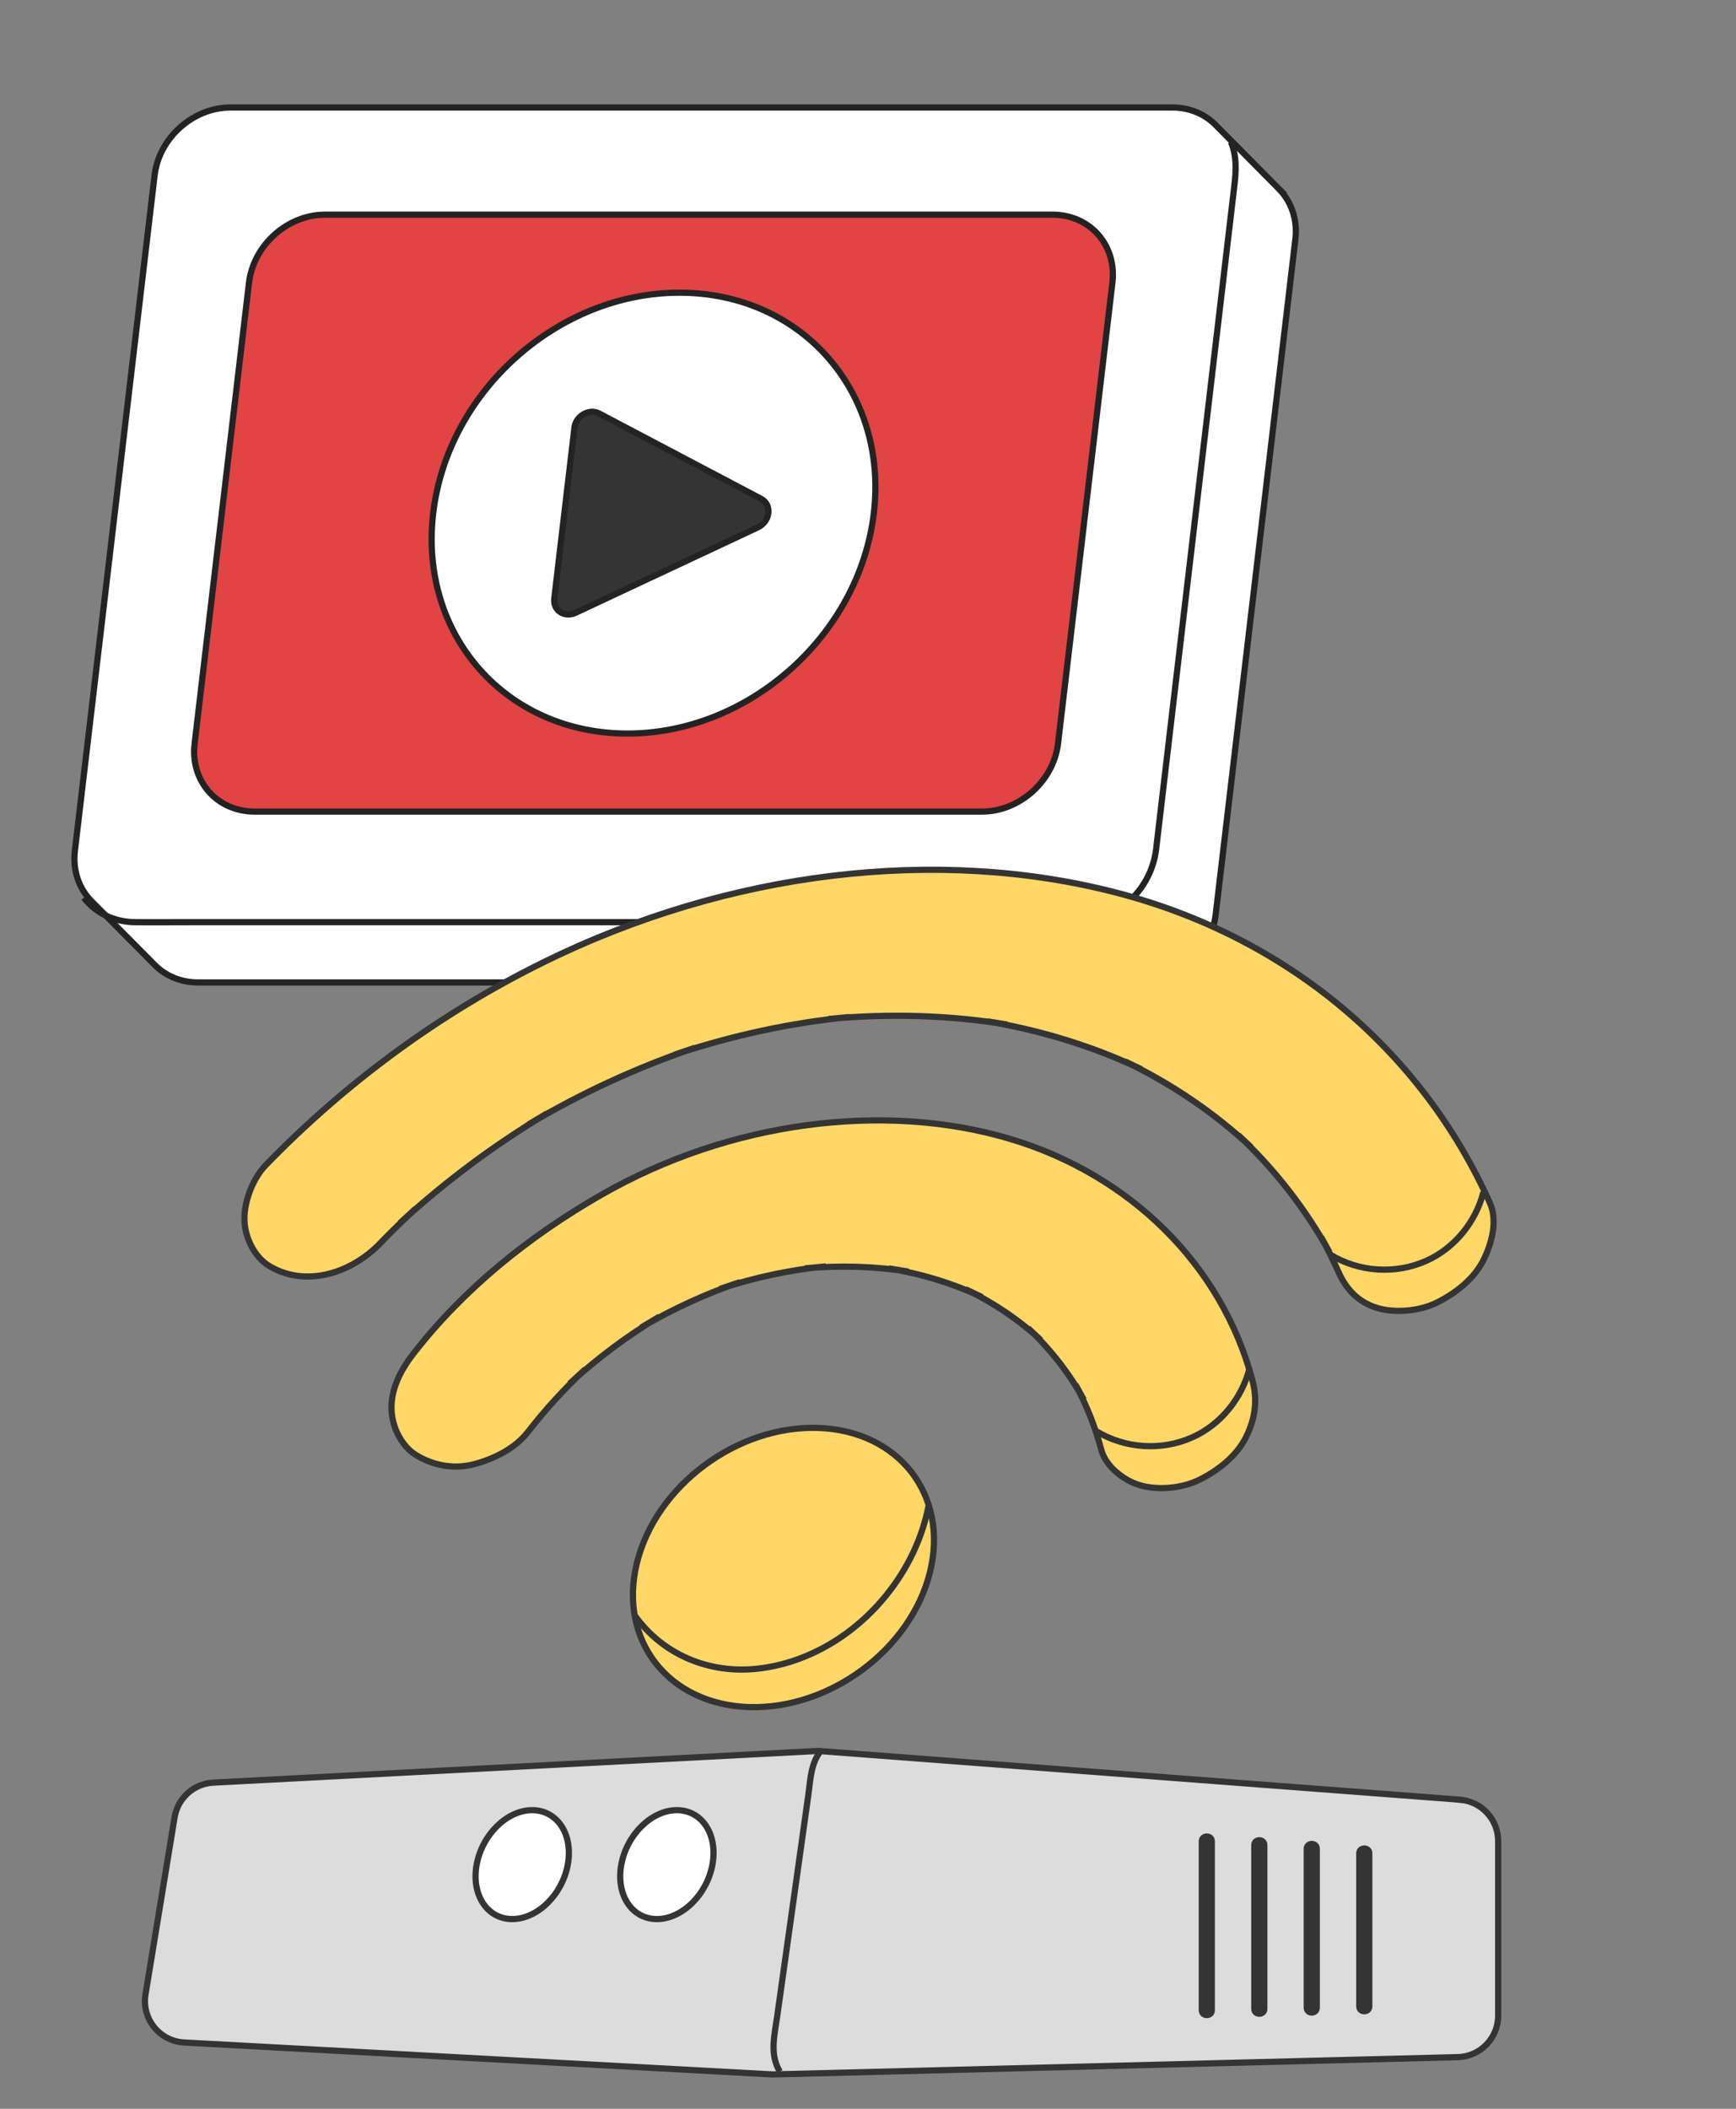
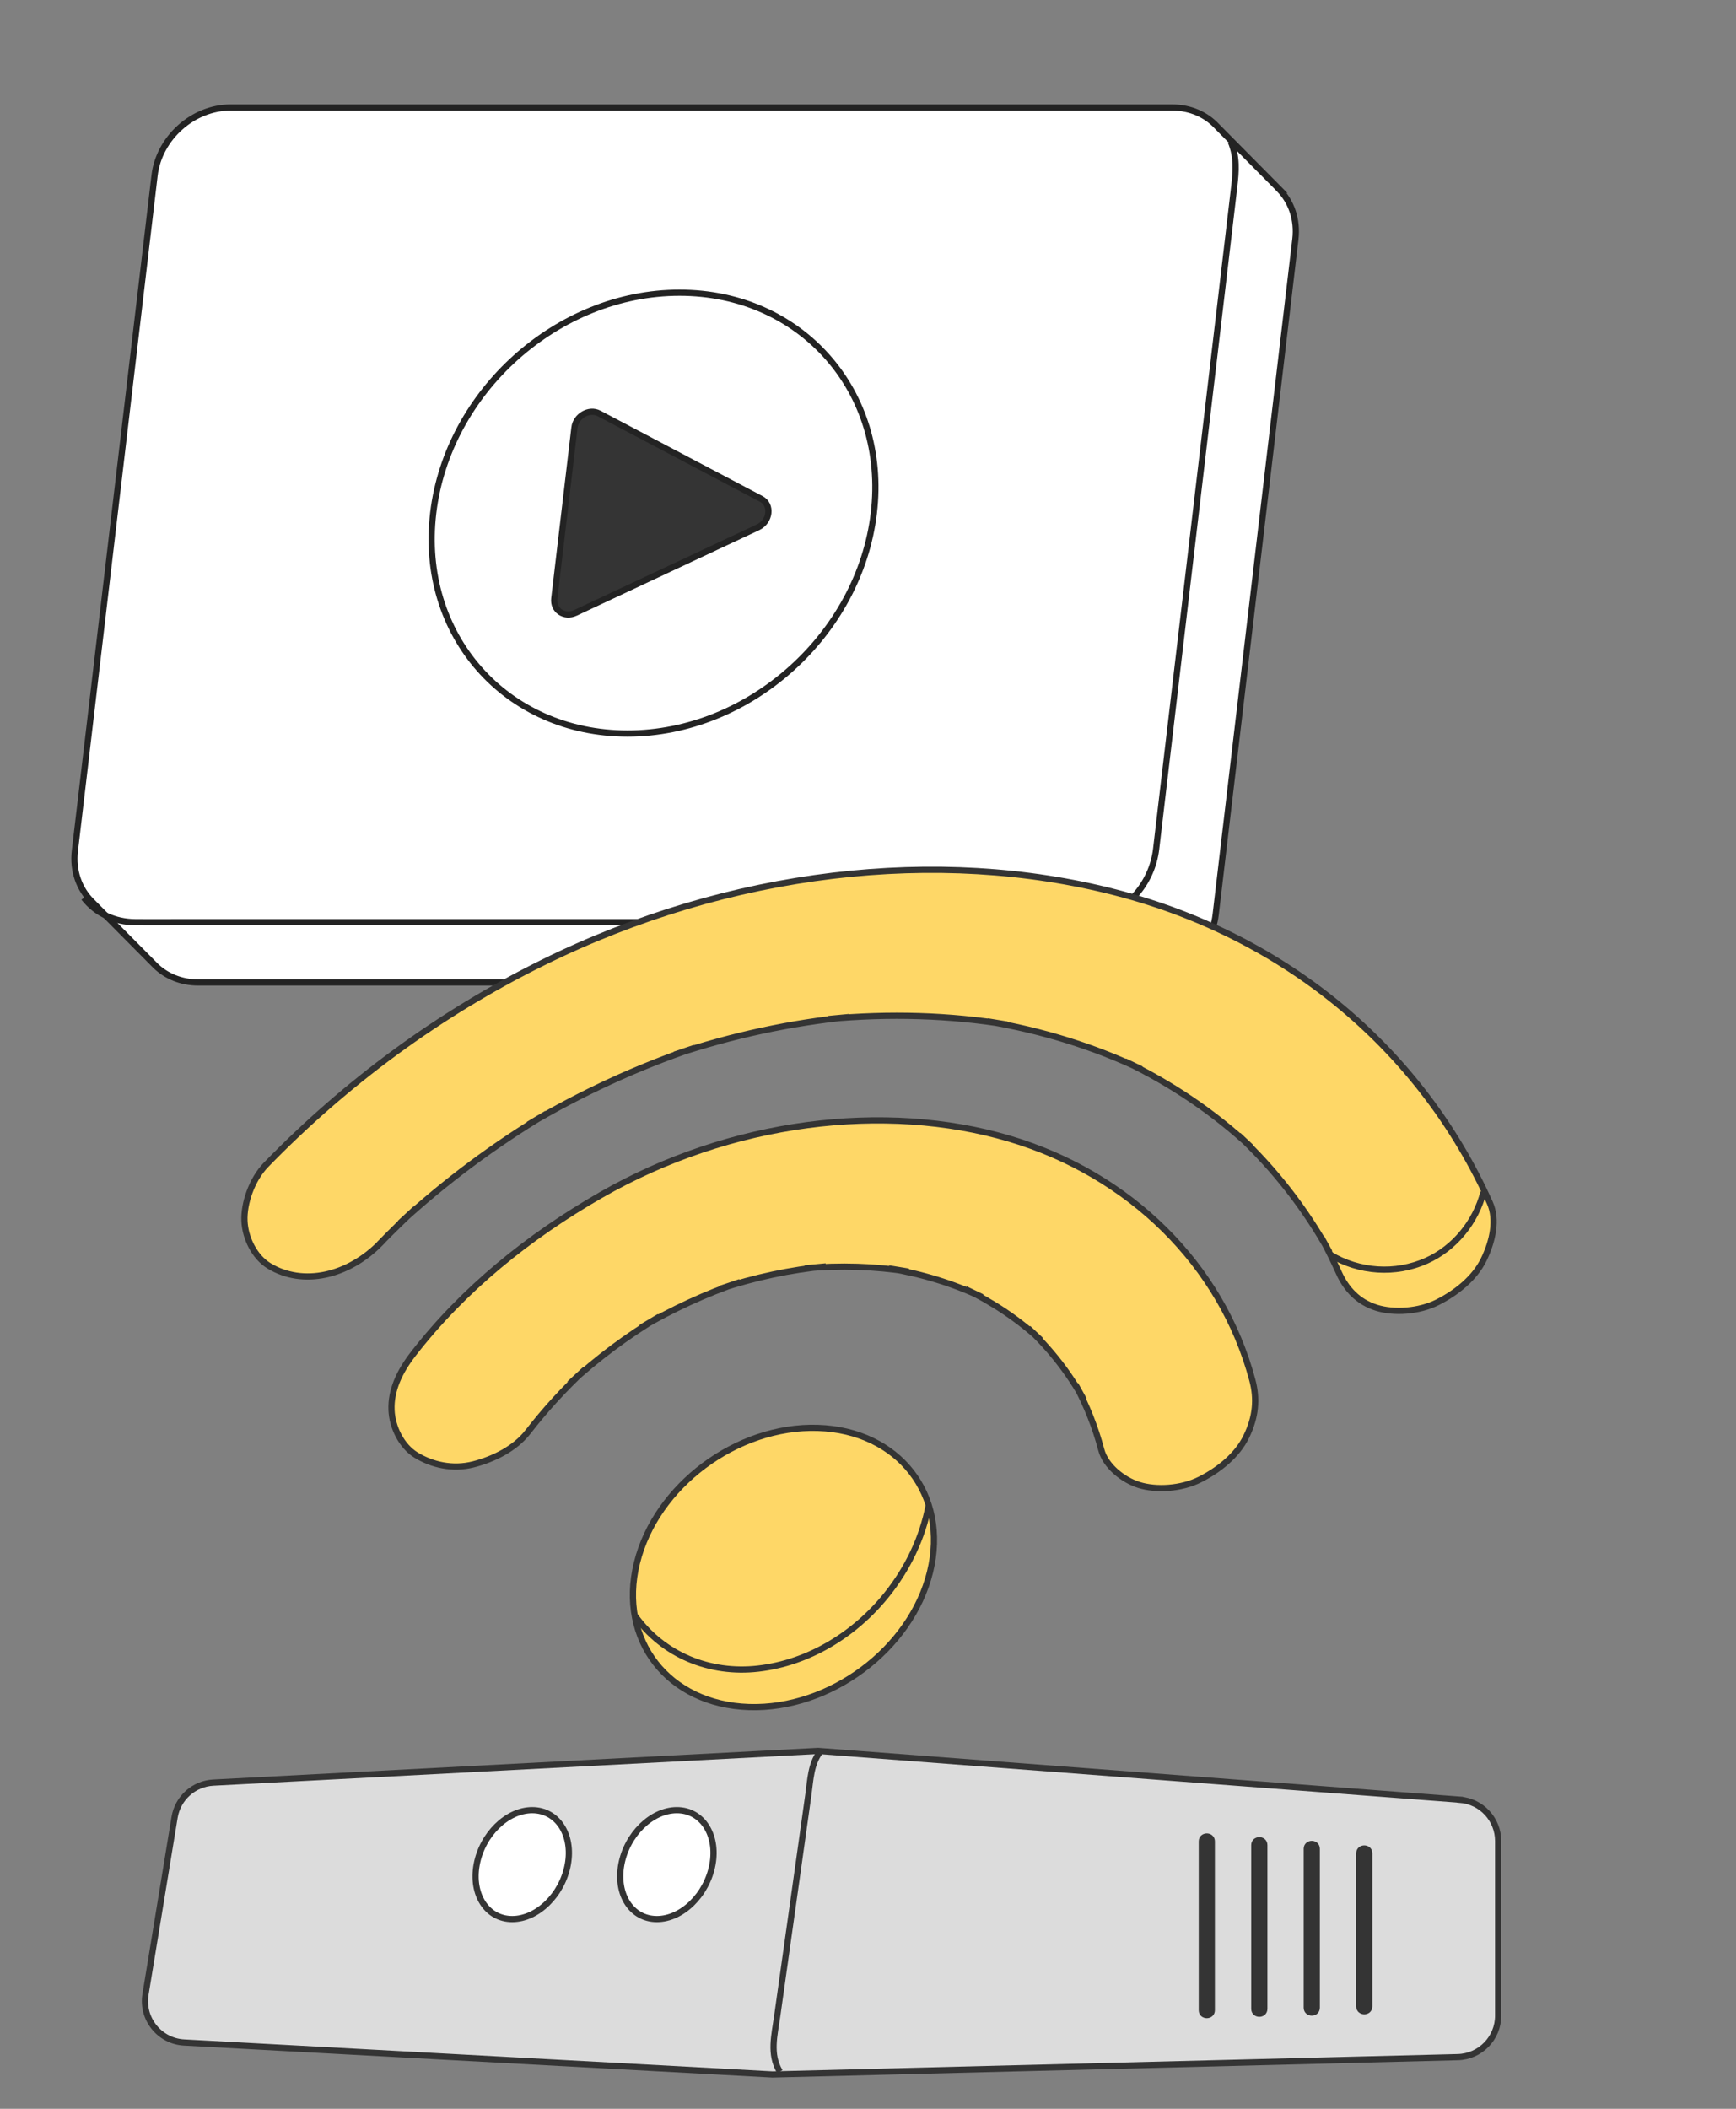
<svg xmlns="http://www.w3.org/2000/svg" viewBox="0 0 280 340">
  <rect x="0" y="0" width="280" height="340" fill="#808080" stroke="none" />
  <g id="g" data-name="Calque 7">
    <g>
      <path d="M235.46,290.16l-103.51-7.86-97.54,5.11c-3.14.16-5.74,2.49-6.25,5.6l-4.69,28.54c-.65,3.93,2.26,7.55,6.24,7.76l94.89,5.15,110.52-2.79c3.63-.09,6.52-3.06,6.52-6.69v-28.14c0-3.5-2.69-6.41-6.18-6.67Z" style="fill: #dcdcdc; stroke: #343434; stroke-miterlimit: 10;" />
      <g>
        <path d="M193.84,296.88v27.23c0,1.04,1.61,1.04,1.61,0v-27.23c0-1.04-1.61-1.04-1.61,0h0Z" style="fill: #343434; stroke: #343434; stroke-miterlimit: 10;" />
        <path d="M202.31,297.48v26.41c0,1.04,1.61,1.04,1.61,0v-26.41c0-1.04-1.61-1.04-1.61,0h0Z" style="fill: #343434; stroke: #343434; stroke-miterlimit: 10;" />
        <path d="M210.77,298.08v25.62c0,1.04,1.61,1.04,1.61,0v-25.62c0-1.04-1.61-1.04-1.61,0h0Z" style="fill: #343434; stroke: #343434; stroke-miterlimit: 10;" />
        <path d="M219.24,298.81v24.68c0,1.04,1.61,1.04,1.61,0v-24.68c0-1.04-1.61-1.04-1.61,0h0Z" style="fill: #343434; stroke: #343434; stroke-miterlimit: 10;" />
      </g>
      <path d="M132.2,282.54c-1.42,1.94-1.49,4.45-1.81,6.76-.51,3.65-1.03,7.31-1.54,10.96-1.17,8.28-2.33,16.56-3.5,24.84-.42,3-1.26,6.12.43,8.9" style="fill: #dcdcdc; stroke: #343434; stroke-miterlimit: 10;" />
      <path d="M114.91,300.63c-.89,4.85-4.9,8.78-8.96,8.78s-6.63-3.93-5.74-8.78c.89-4.85,4.9-8.78,8.96-8.78s6.63,3.93,5.74,8.78Z" style="fill: #fff; stroke: #343434; stroke-miterlimit: 10;" />
      <path d="M91.58,300.63c-.89,4.85-4.9,8.78-8.96,8.78s-6.63-3.93-5.74-8.78c.89-4.85,4.9-8.78,8.96-8.78s6.63,3.93,5.74,8.78Z" style="fill: #fff; stroke: #343434; stroke-miterlimit: 10;" />
    </g>
    <g>
      <path d="M206.39,30.57h0s-10.09-10.18-10.09-10.18h0c-1.75-1.89-4.28-3.06-7.23-3.06H37.19c-6.06,0-11.55,4.91-12.26,10.97l-12.85,108.85c-.39,3.29.72,6.24,2.78,8.25h0s10.29,10.37,10.29,10.37h0c1.72,1.63,4.09,2.63,6.8,2.63h151.87c6.06,0,11.55-4.91,12.26-10.97l12.85-108.85c.37-3.17-.64-6.01-2.55-8.01Z" style="fill: #fff; stroke: #232323; stroke-miterlimit: 10;" />
      <g>
-         <path d="M158.39,130.85H41.06c-6.06,0-10.39-4.91-9.67-10.97l8.77-74.3c.72-6.06,6.21-10.97,12.26-10.97h117.33c6.06,0,10.39,4.91,9.67,10.97l-8.77,74.3c-.72,6.06-6.21,10.97-12.26,10.97Z" style="fill: #e24343; stroke: #232323; stroke-miterlimit: 10;" />
        <g>
          <path d="M140.94,82.73c-2.32,19.63-20.11,35.54-39.73,35.54s-33.66-15.91-31.34-35.54c2.32-19.63,20.11-35.54,39.73-35.54s33.66,15.91,31.34,35.54Z" style="fill: #fff; stroke: #232323; stroke-miterlimit: 10;" />
          <path d="M92.65,68.97l-3.25,27.53c-.22,1.91,1.63,3.15,3.44,2.3l29.39-13.77c2.01-.94,2.33-3.66.54-4.6l-26.14-13.77c-1.61-.85-3.76.4-3.98,2.3Z" style="fill: #343434; stroke: #232323; stroke-miterlimit: 10;" />
        </g>
      </g>
      <path d="M13.53,144.75c1.97,2.56,5.02,3.9,8.22,3.93,2.91.03,5.83,0,8.74,0h141.4c1.51,0,2.98.03,4.47-.32,5.42-1.26,9.45-5.97,10.11-11.44.18-1.53.36-3.06.54-4.59.88-7.43,1.75-14.86,2.63-22.3,1.24-10.49,2.48-20.97,3.71-31.46,1.18-10.02,2.37-20.04,3.55-30.06.72-6.14,1.45-12.27,2.17-18.41.29-2.46.46-4.8-.53-7.2" style="fill: none; stroke: #232323; stroke-miterlimit: 10;" />
    </g>
  </g>
  <g id="i" data-name="Calque 9">
    <g>
      <path d="M150,253.46c-3.06,12.43-16.12,22.18-29.18,21.77-13.05-.41-21.15-10.81-18.09-23.24,3.06-12.43,16.12-22.18,29.18-21.77,13.05.41,21.15,10.81,18.09,23.24Z" style="fill: #fed767; stroke: #343434; stroke-miterlimit: 10;" />
      <g>
        <path d="M85.15,230.87c2.78-3.59,5.87-6.96,9.25-10.11-.84.78-1.69,1.55-2.53,2.33,4.44-4.08,9.29-7.71,14.49-10.81-.99.59-1.98,1.18-2.97,1.77,5.11-3.01,10.47-5.47,15.99-7.34-1.09.37-2.17.73-3.26,1.1,5.66-1.87,11.38-3.09,17.09-3.63-1.13.11-2.27.21-3.4.32,5.72-.51,11.33-.33,16.72.52l-3.19-.52c5.35.89,10.4,2.44,15.05,4.63-.89-.43-1.78-.86-2.67-1.28,4.52,2.18,8.6,4.93,12.16,8.22-.69-.64-1.37-1.28-2.06-1.93,3.6,3.38,6.62,7.25,8.99,11.54-.45-.82-.9-1.63-1.35-2.45,1.79,3.31,3.19,6.83,4.17,10.53.69,2.59,3.47,4.84,6.08,5.66,2.78.87,6.82.64,9.85-.89,3.05-1.54,5.98-3.89,7.44-6.88,1.57-3.2,1.8-6.12.99-9.14-4.95-18.59-19.77-33.17-39.21-38.93-20.02-5.93-44.97-2.9-65.87,9.1-11.64,6.68-22.18,15.18-30.27,25.62-2.19,2.83-3.63,5.86-3.49,9.06.12,2.76,1.61,5.8,3.96,7.24,2.52,1.54,5.83,2.37,9.27,1.49,3.17-.82,6.66-2.5,8.75-5.2h0Z" style="fill: #fed767; stroke: #343434; stroke-miterlimit: 10;" />
        <path d="M61.4,200.36c1.82-1.87,3.7-3.7,5.63-5.49-.84.78-1.69,1.55-2.53,2.33,7.25-6.66,15.21-12.59,23.7-17.67-.99.59-1.98,1.18-2.97,1.77,8.56-5.08,17.57-9.23,26.83-12.36-1.09.37-2.17.73-3.26,1.1,9.32-3.11,18.8-5.15,28.21-6.07-1.13.11-2.27.21-3.4.32,9.87-.92,19.57-.62,28.84.9-1.06-.17-2.13-.35-3.19-.52,8.82,1.49,17.16,4.08,24.82,7.72-.89-.43-1.78-.86-2.67-1.28,7.59,3.65,14.43,8.3,20.38,13.84-.69-.64-1.37-1.28-2.06-1.93,5.88,5.52,10.81,11.86,14.7,18.87-.45-.82-.9-1.63-1.35-2.45,1.03,1.88,1.98,3.8,2.86,5.75,1.18,2.62,3.08,4.72,6.08,5.66,2.78.87,6.82.64,9.85-.89,3.05-1.54,5.98-3.89,7.44-6.88,1.45-2.97,2.2-6.45.99-9.14-10.92-24.34-32.38-42.82-60.36-50.05-28.62-7.39-62.27-3.57-92.43,11.33-16.65,8.22-31.72,19.34-44.59,32.57-2.33,2.4-3.61,6.27-3.49,9.06.12,2.76,1.61,5.8,3.96,7.24,5.48,3.34,12.79,1.66,18.02-3.71h0Z" style="fill: #fed767; stroke: #343434; stroke-miterlimit: 10;" />
      </g>
-       <path d="M176.77,230.72h0c4.68,2.85,10.56,3.25,15.56,1.01,4.55-2.04,7.96-6.27,9.19-11.06" style="fill: #fed767; stroke: #343434; stroke-miterlimit: 10;" />
      <path d="M214.51,202.26h0c4.68,2.85,10.56,3.25,15.56,1.01,4.55-2.04,7.96-6.27,9.19-11.06" style="fill: #fed767; stroke: #343434; stroke-miterlimit: 10;" />
      <path d="M102.36,260.43c4.58,6.43,12.14,9.49,19.92,8.6,8.18-.93,15.63-5.54,20.74-11.92,3.37-4.2,5.75-9.12,6.77-14.42" style="fill: #fed767; stroke: #343434; stroke-miterlimit: 10;" />
    </g>
  </g>
</svg>